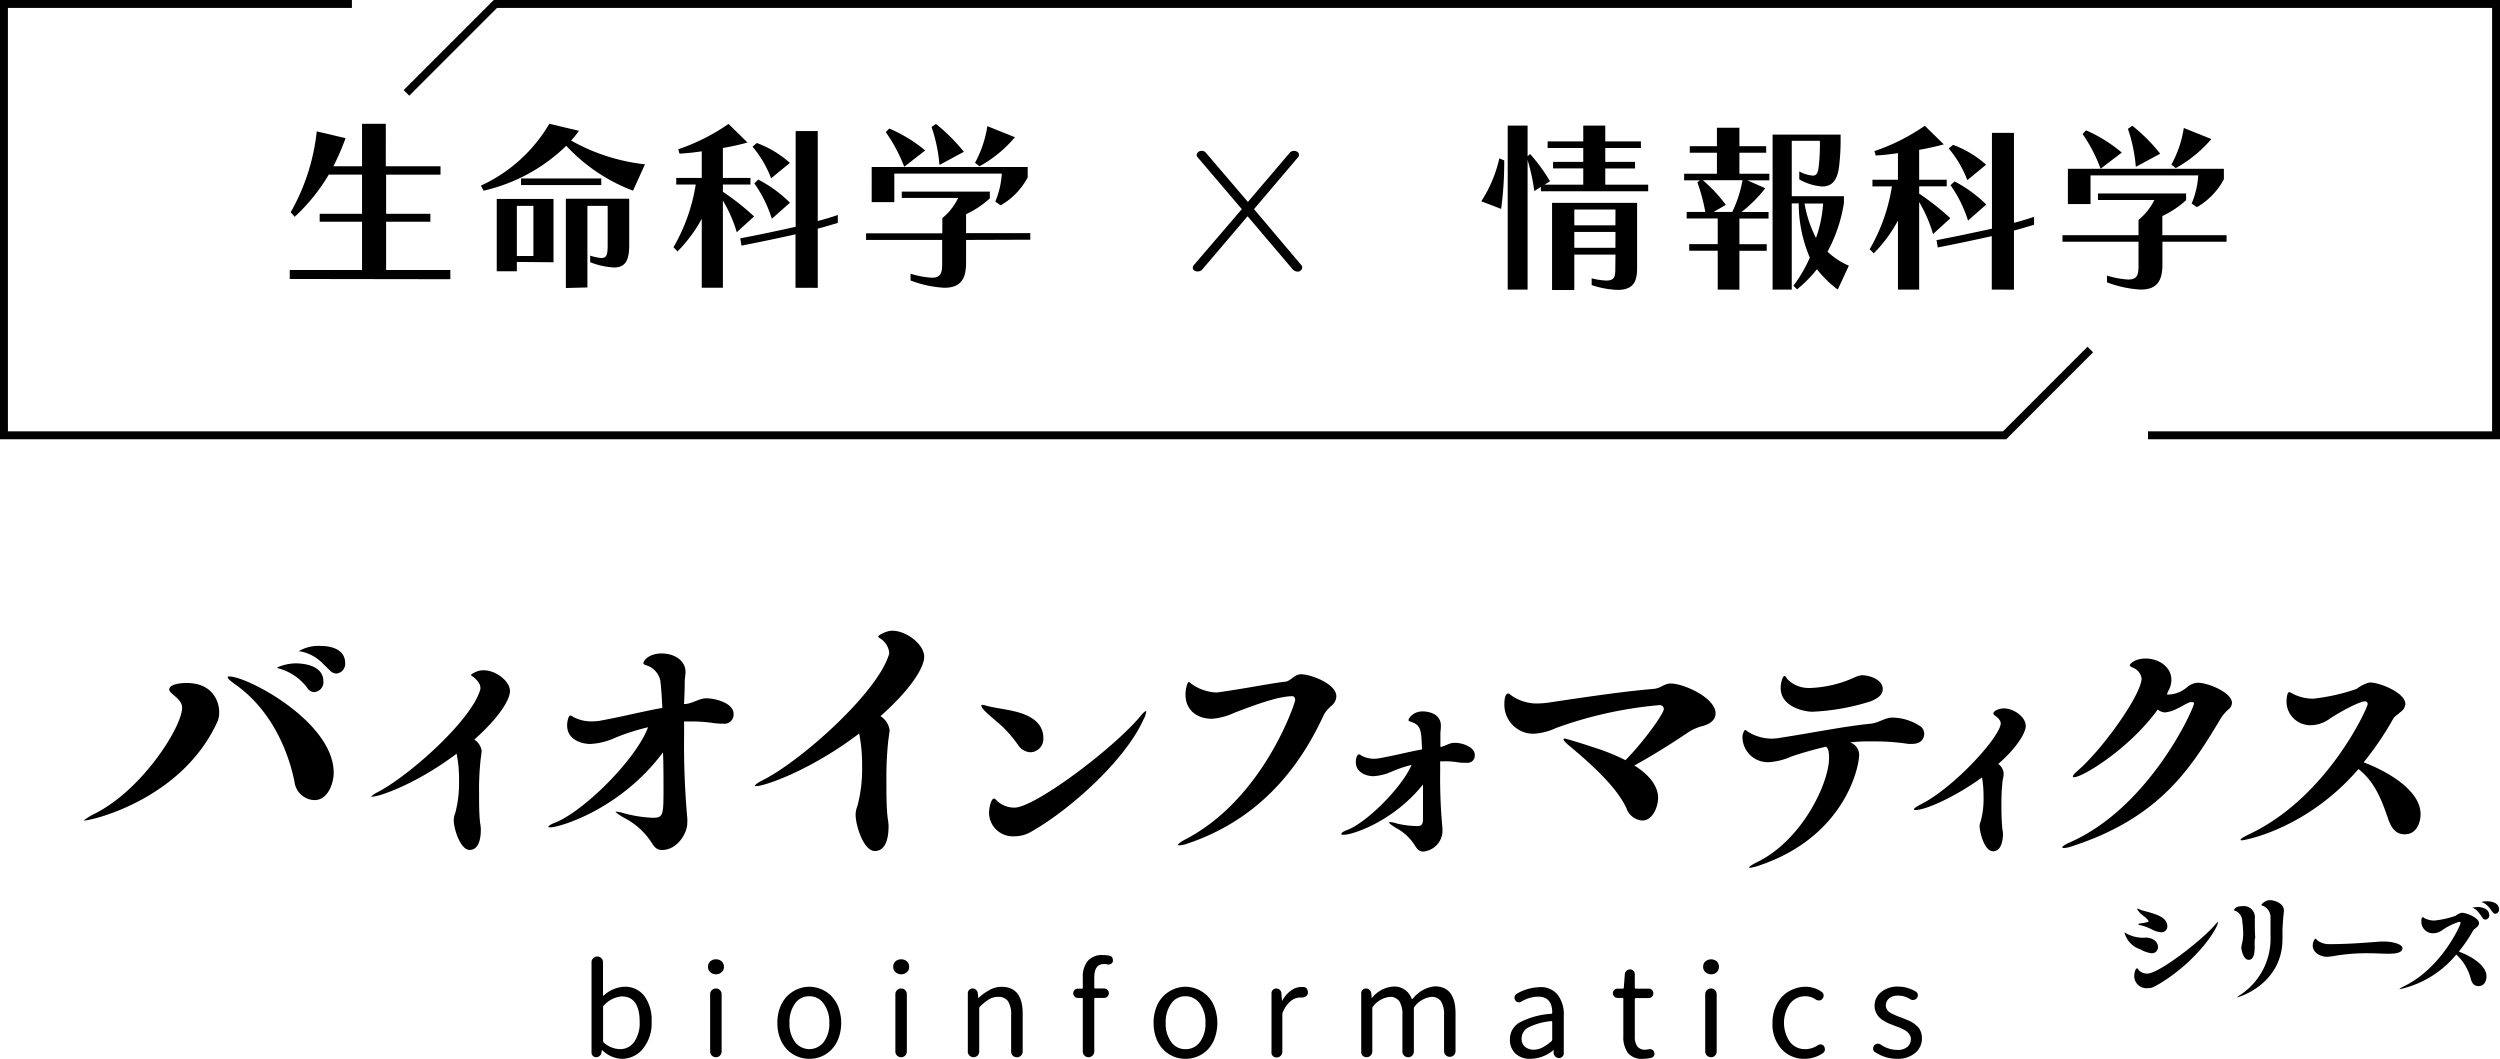
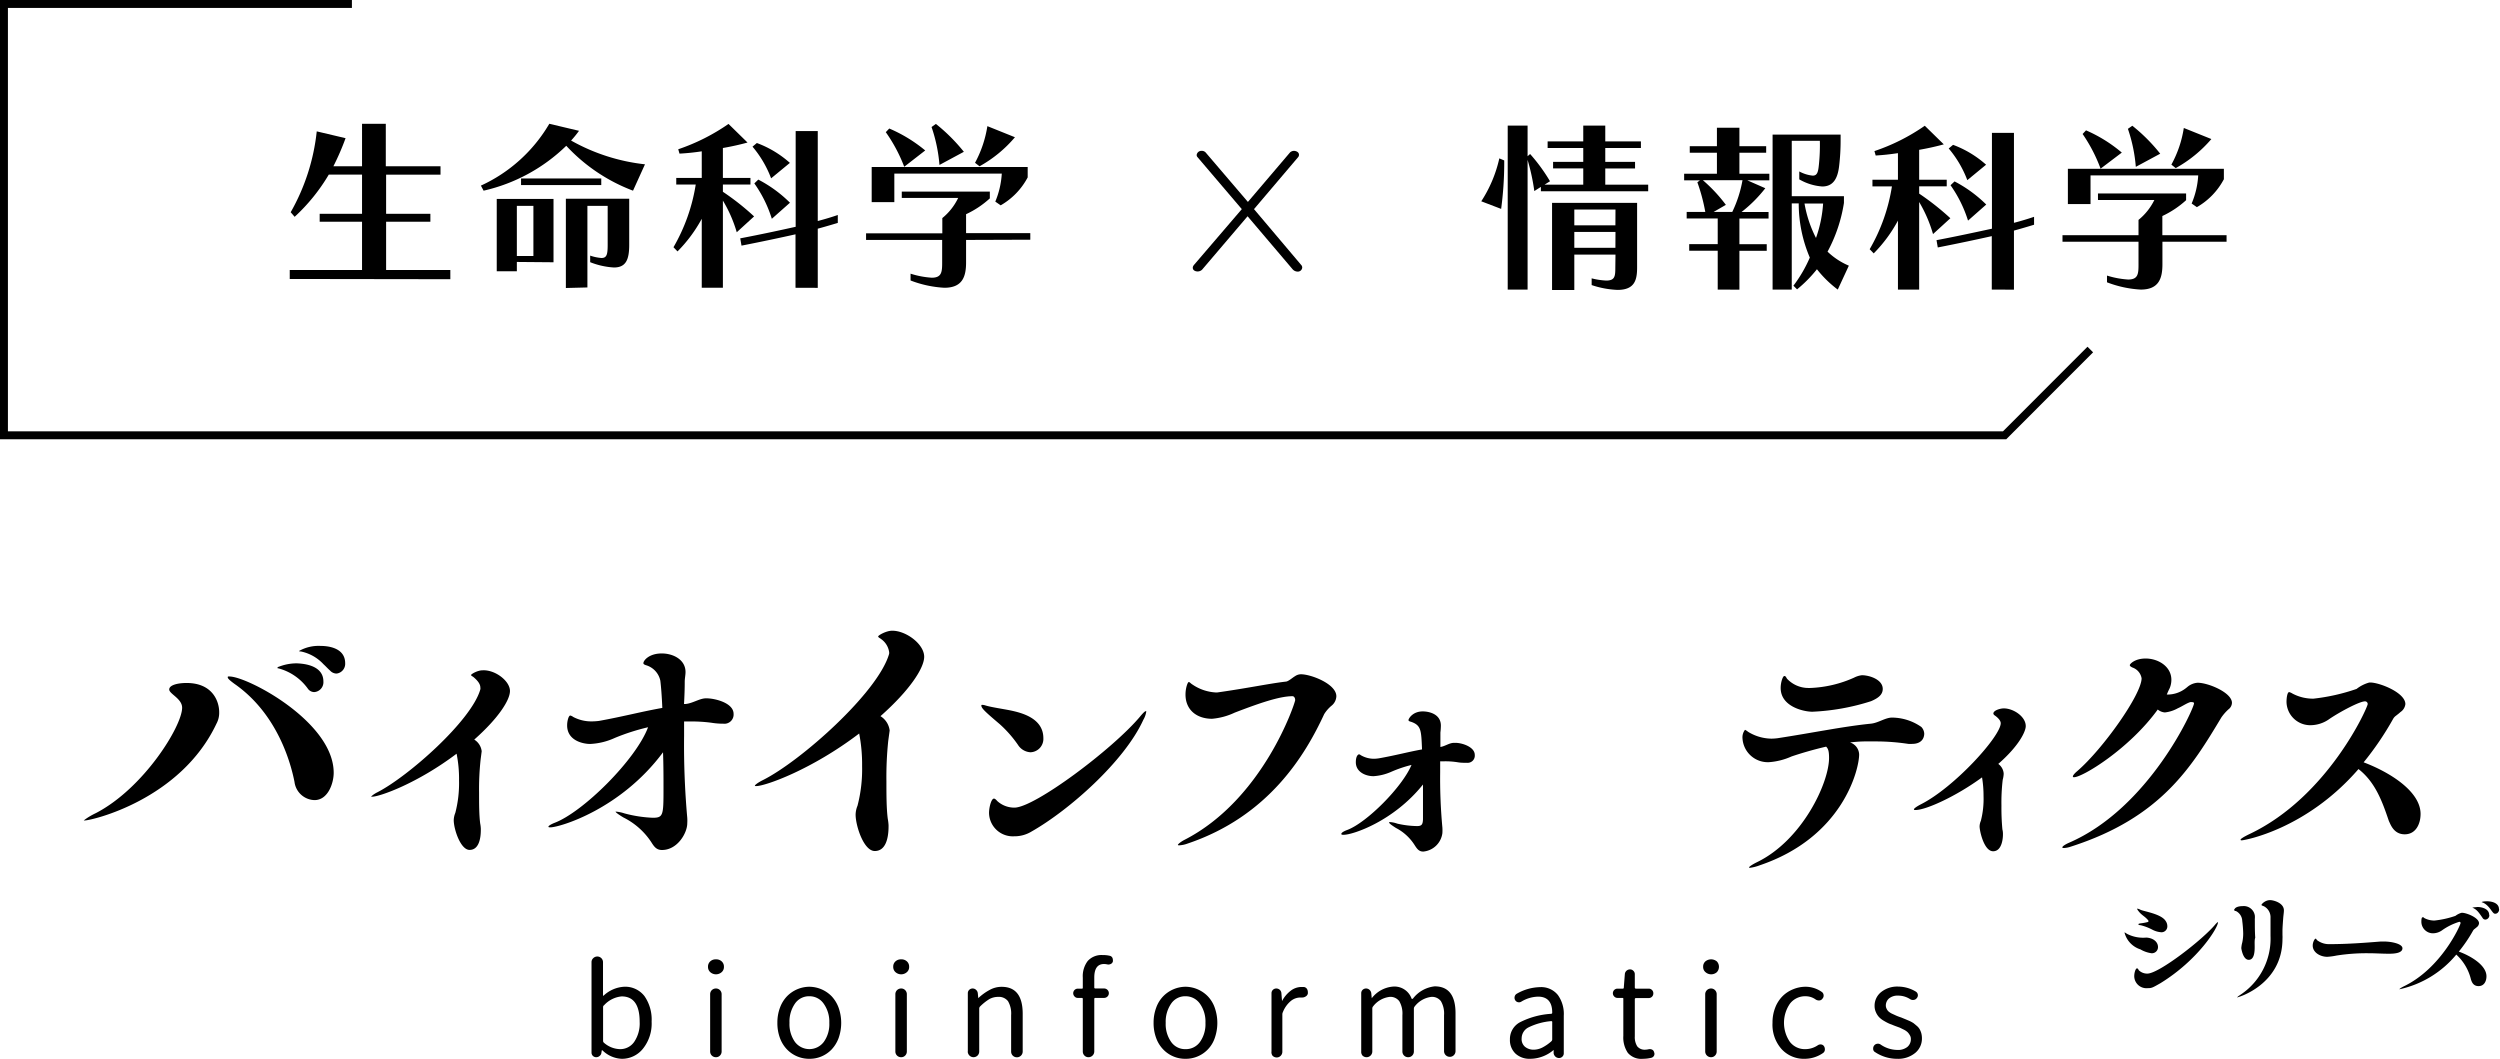
<svg xmlns="http://www.w3.org/2000/svg" viewBox="0 0 315.71 133.71">
  <defs>
    <style>.cls-1{fill:none;stroke:#000;stroke-miterlimit:10;}</style>
  </defs>
  <g id="レイヤー_2" data-name="レイヤー 2">
    <g id="レイヤー_15" data-name="レイヤー 15">
      <path d="M272.52,119.59a.77.77,0,0,1-.81.79,3.73,3.73,0,0,1-1.41-.49,3,3,0,0,1-2-2.09s0-.06,0-.06.15.08.29.18a4.44,4.44,0,0,0,2.47.48C272.08,118.48,272.52,119.06,272.52,119.59Zm.31,4.57c-1,.57-1.09.63-1.63.63a1.54,1.54,0,0,1-1.68-1.5c0-.47.18-1,.34-1s.18.17.24.24a1.51,1.51,0,0,0,1.08.42c1.46,0,7-4.3,8.57-6.2.17-.19.29-.3.35-.3s0,0,0,0C280.13,117.1,277.63,121.21,272.83,124.16Zm.12-6.43a2.83,2.83,0,0,1-1.15-.33,6.55,6.55,0,0,0-1.47-.56c-.18,0-.29-.07-.29-.12s.09-.09.32-.12a5.91,5.91,0,0,0,.85-.16c.08,0,.11-.08.11-.12a.26.26,0,0,0-.09-.16c-.38-.45-.81-.6-1.2-1.14a.66.66,0,0,1-.15-.27s0,0,.06,0a1.47,1.47,0,0,1,.37.14c.47.22,2.63.52,3.18,1.42a1.15,1.15,0,0,1,.21.66A.74.74,0,0,1,273,117.73Z" />
      <path d="M284.73,119.53c0,.49,0,1.68-.75,1.68s-.94-1.47-.94-1.47a3.4,3.4,0,0,1,.12-.71,5.31,5.31,0,0,0,.12-1.18,14.59,14.59,0,0,0-.12-1.55,1.45,1.45,0,0,0-.8-1.25c-.16,0-.22-.09-.22-.14s0-.07.06-.12c.12-.25.58-.36,1-.36a1.41,1.41,0,0,1,1.55,1.2,2.43,2.43,0,0,1,0,.38,1.62,1.62,0,0,0,0,.22c0,.09,0,.21,0,.34,0,.44,0,1.11.05,1.85C284.7,118.69,284.73,119.11,284.73,119.53Zm3.51-2c0,.17,0,.35,0,.56a3.77,3.77,0,0,1,0,.48c0,5.75-5.58,7.39-5.74,7.39a0,0,0,0,1,0,0s.11-.13.36-.29a8.49,8.49,0,0,0,3.87-7.47V115.9a1.55,1.55,0,0,0-.83-1.45c-.13-.06-.31-.09-.31-.18s.46-.6,1.09-.6c.39,0,1.74.33,1.74,1.3,0,.27-.06.59-.09,1S288.24,117.19,288.24,117.5Z" />
      <path d="M303.39,119.75c0,.59-.93.69-1.65.69h-.12c-.83,0-1.65-.06-2.44-.06a24.52,24.52,0,0,0-4.11.29,8.2,8.2,0,0,1-1.17.16c-.88,0-1.84-.54-1.84-1.42,0-.45.25-.87.36-.87s.1.12.19.19a2.48,2.48,0,0,0,1.59.5c2.29,0,4.57-.18,6.44-.33l.32,0C301.93,118.88,303.39,119.17,303.39,119.75Z" />
      <path d="M314,123.29c0,.6-.28,1.24-1,1.24s-.87-.61-.95-.81a6.23,6.23,0,0,0-1.86-3.17,12.87,12.87,0,0,1-7.13,4.37s-.07,0-.07,0,.18-.17.55-.35c4.78-2.29,7.19-7.76,7.19-8a.15.15,0,0,0-.16-.16,7.58,7.58,0,0,0-2.16,1.06,2,2,0,0,1-1.24.39h0a1.47,1.47,0,0,1-1.39-1.42c0-.22,0-.6.16-.6s.11,0,.2.09a2.68,2.68,0,0,0,1.29.32,11.88,11.88,0,0,0,2.65-.59,2.29,2.29,0,0,1,.78-.39h.06c.55,0,2.14.62,2.14,1.32a.68.68,0,0,1-.3.51c-.06.06-.12.1-.18.15l-.09.07a.7.7,0,0,0-.18.2,18.33,18.33,0,0,1-1.8,2.65C312,120.71,314,121.88,314,123.29Zm.36-7.76a.54.54,0,0,1-.49.6.4.4,0,0,1-.36-.21c-.53-.78-.75-1.07-1.31-1.31h0v0s.06,0,.08,0a2,2,0,0,1,.45-.05C312.89,114.49,314.34,114.57,314.34,115.53Zm1.24-.72a.59.59,0,0,1-.22.49.43.43,0,0,1-.26.09c-.19,0-.25-.07-.62-.58-.59-.8-1.08-.87-1.11-.87v0s0,0,.07-.06a2.33,2.33,0,0,1,.53-.06C314.61,113.8,315.58,114,315.58,114.81Z" />
      <path d="M27.68,89.93a2.86,2.86,0,0,1-.34,1.45C22.81,101,11.59,103.61,10.7,103.61c-.08,0-.12,0-.12,0s.52-.45,1.53-.93C18.13,99.56,23,91.71,23,89.37c0-1.15-1.63-1.74-1.63-2.3s1.08-.82,2.19-.82C26.86,86.25,27.68,88.59,27.68,89.93Zm14.46,7.66c0,1.3-.71,3.45-2.42,3.45a2.62,2.62,0,0,1-2.53-2.3c-.44-2.23-2.08-8.55-7.58-12.38-.56-.41-.85-.67-.85-.82s.07-.11.22-.11C31.25,85.43,42.14,91.16,42.14,97.59Zm-1.3-11.53a1.25,1.25,0,0,1-1.16,1.34A1,1,0,0,1,38.9,87a6.69,6.69,0,0,0-3.75-2.6c-.07,0-.11,0-.11-.07s.11-.12.22-.15a6.17,6.17,0,0,1,2.27-.41C37.79,83.8,40.84,83.8,40.84,86.06Zm2.75-2.3a1.24,1.24,0,0,1-1.08,1.3,1.11,1.11,0,0,1-.82-.37c-.3-.26-.56-.56-.85-.82A5.35,5.35,0,0,0,38,82.27c-.14,0-.22,0-.22-.07a5,5,0,0,1,2.71-.63C41.06,81.57,43.59,81.64,43.59,83.76Z" />
      <path d="M64.4,87.26c0,1.15-1.45,3.43-4.51,6.14a2,2,0,0,1,.94,1.47s0,0-.14,1.09a34.79,34.79,0,0,0-.19,4.15c0,1.37,0,2.79.14,3.88a4.39,4.39,0,0,1,.08.67v.14c0,1.17-.28,2.53-1.42,2.53s-2-2.62-2-3.76a2.62,2.62,0,0,1,.2-.92,15,15,0,0,0,.47-4.1,16,16,0,0,0-.31-3.37c-4.93,3.73-9.7,5.43-10.67,5.43-.08,0-.14,0-.14,0s.25-.28.81-.56c3.9-2,11.9-9.06,13-13a.61.61,0,0,0,0-.23c0-.53-.5-1-.86-1.31-.14-.11-.31-.16-.31-.27s.81-.59,1.45-.59C62.53,84.56,64.4,86,64.4,87.26Z" />
      <path d="M92.64,90.15a1.16,1.16,0,0,1-1.3,1.24h0a9,9,0,0,1-1.51-.12,18.91,18.91,0,0,0-2.64-.16h-.8v1.8a103.73,103.73,0,0,0,.4,10.37,5.31,5.31,0,0,1,0,.69c0,1.23-1.24,3.37-3.19,3.37-.71,0-1-.43-1.36-1a9,9,0,0,0-3.5-3.1c-.62-.37-1-.65-1-.74a.13.13,0,0,1,.09,0,4.37,4.37,0,0,1,1,.21,16.11,16.11,0,0,0,3.6.56c1.33,0,1.36-.31,1.36-3.68,0-1.33,0-3-.06-4.59-5.36,7.22-13.07,9.48-14.22,9.48-.15,0-.25,0-.25-.09s.28-.28.75-.47c3.62-1.36,10.31-8,11.83-12.08a27,27,0,0,0-4.18,1.34,8.38,8.38,0,0,1-3.13.77c-.87,0-2.91-.4-2.91-2.35,0-.53.18-1.24.4-1.24a1,1,0,0,1,.37.18,4.88,4.88,0,0,0,2.36.56,7.8,7.8,0,0,0,.89-.06c3.1-.56,5.39-1.18,8-1.64-.06-1.43-.15-2.63-.25-3.44A2.59,2.59,0,0,0,81.56,84c-.16-.06-.31-.12-.31-.25,0-.34.71-1.23,2.32-1.23,1.43,0,3,.77,3,2.35,0,.4-.1.8-.1,1.24q0,1.25-.09,2.79l.22,0c.86-.09,1.67-.65,2.44-.71h.16C90.17,88.17,92.64,88.73,92.64,90.15Z" />
      <path d="M116.71,82.94c0,1.4-1.78,4.19-5.52,7.5a2.48,2.48,0,0,1,1.16,1.81s0,0-.18,1.32a43.8,43.8,0,0,0-.23,5.08c0,1.67,0,3.41.17,4.74a6.4,6.4,0,0,1,.1.81v.17c0,1.44-.34,3.1-1.74,3.1s-2.42-3.2-2.42-4.59a3.09,3.09,0,0,1,.24-1.13,18.28,18.28,0,0,0,.58-5,20.38,20.38,0,0,0-.37-4.12c-6,4.57-11.86,6.64-13,6.64-.11,0-.17,0-.17-.06s.3-.34,1-.69c4.77-2.38,14.55-11.07,15.95-15.94a.83.83,0,0,0,0-.27,2.44,2.44,0,0,0-1-1.6c-.17-.14-.38-.21-.38-.34s1-.72,1.77-.72C114.42,79.64,116.71,81.34,116.71,82.94Z" />
      <path d="M130.14,95a2,2,0,0,1-1.59-.94,14.82,14.82,0,0,0-2.31-2.62c-1.84-1.56-2.31-2-2.31-2.34,0-.06,0-.09.14-.09a1.75,1.75,0,0,1,.42.09c.75.22,2.09.41,3.09.61,1.48.31,4.18,1,4.18,3.51A1.69,1.69,0,0,1,130.14,95Zm.14,10a4.11,4.11,0,0,1-2.2.61,3,3,0,0,1-3.18-2.95c0-.7.28-1.81.62-1.81.11,0,.25.11.41.3a3.18,3.18,0,0,0,2.18.84c2.54,0,12.37-7.36,15.83-11.46.39-.47.64-.72.75-.72s.06,0,.06.08a2.87,2.87,0,0,1-.36,1C142,96.16,135,102.32,130.28,105Z" />
      <path d="M167.22,90.19c-2.35,5.07-6.94,12.88-17.28,16.35a3.46,3.46,0,0,1-1,.21c-.12,0-.19,0-.19-.06s.28-.34.81-.62c10-5.11,14-17.34,14-17.65s-.16-.5-.34-.5c-1.61,0-4.09.84-7.31,2.08a8.33,8.33,0,0,1-2.85.77c-1.92,0-3.35-1.11-3.35-3.06,0-.84.28-1.58.41-1.58s.24.18.46.31a5.78,5.78,0,0,0,2.85,1,1.31,1.31,0,0,0,.34,0c3.93-.56,6.53-1.12,8.58-1.36.34,0,.9-.53,1.18-.68a1.33,1.33,0,0,1,.77-.25c1.24,0,4.46,1.21,4.46,2.78a1.6,1.6,0,0,1-.56,1.15A4.37,4.37,0,0,0,167.22,90.19Z" />
      <path d="M186.24,95.33a.91.91,0,0,1-1,1h-.06c-.34,0-.71,0-1.11-.07a9.9,9.9,0,0,0-1.64-.12h-.56v1.36a67,67,0,0,0,.28,7,5.7,5.7,0,0,1,0,.71,2.68,2.68,0,0,1-2.42,2.33c-.56,0-.8-.38-1.08-.81a6.15,6.15,0,0,0-2.36-2.17c-.58-.37-.86-.58-.86-.68s.06-.06.15-.06a3.33,3.33,0,0,1,.87.19,11.73,11.73,0,0,0,2.51.31c.59,0,.71-.22.74-.84V99.07c-3.72,4.65-8.86,6.35-10,6.35-.22,0-.31,0-.31-.12s.25-.31.77-.5c2.45-.93,6.91-5.39,8.09-8.2a15.69,15.69,0,0,0-2.61.89,6.58,6.58,0,0,1-2.19.53c-1,0-2.23-.53-2.23-1.76,0-.87.34-1,.4-1a.36.36,0,0,1,.21.1,3.3,3.3,0,0,0,1.71.46,5,5,0,0,0,.62-.06c2.1-.37,3.68-.81,5.42-1.12-.1-2.38-.1-3-1.3-3.46-.22-.07-.41-.1-.41-.25s.5-1.09,1.8-1.09c.77,0,2.29.31,2.29,1.8a7.93,7.93,0,0,1-.06.87c0,.55,0,1.17,0,1.82.59-.09,1.08-.49,1.67-.52h.16C184.56,93.78,186.24,94.3,186.24,95.33Z" />
-       <path d="M216.65,90.1c0,.61-.41,1.23-1.57,1.57a6.08,6.08,0,0,0-1.84.78c-2.25,1.53-4.8,3.1-6.85,4.22,1.13.69,3,2.15,3,4.09,0,1.13-.68,2.86-2,2.86a2.29,2.29,0,0,1-2-1.56c-.85-1.81-2.66-4.12-7.36-8-.41-.35-.58-.58-.58-.69s.07-.1.17-.1,2.18.61,3.47,1.06A26.28,26.28,0,0,1,205.27,96c2.45-2.49,4.84-5.93,4.84-6.44a.48.48,0,0,0-.51-.51h-.11a51.33,51.33,0,0,0-13,2.89,7.63,7.63,0,0,1-2.8.72,3.66,3.66,0,0,1-3.71-3.78c0-.21,0-1.3.51-1.3.14,0,.2.14.51.34a5.62,5.62,0,0,0,3.13.92,12.58,12.58,0,0,0,1.81-.17c4.53-.68,9.16-1.36,12.84-1.67.92-.07,1.2-.54,2-.68.07,0,.17,0,.27,0C212.56,86.32,216.65,88.09,216.65,90.1Z" />
      <path d="M243,92.64c0,.62-.38,1.3-1.52,1.3a3,3,0,0,1-.5,0,27.49,27.49,0,0,0-4-.31c-.53,0-1,0-1.58,0a17.56,17.56,0,0,0-1.77.13,1.65,1.65,0,0,1,1.15,1.52c0,1.82-2,10.43-12.57,14a5.32,5.32,0,0,1-1.21.31c-.06,0-.12,0-.12-.06s.31-.31,1-.65c5.7-2.76,9.1-10,9.1-13.16,0-.9-.12-1.18-.37-1.43-1.64.38-3.19.84-4.37,1.24a8.37,8.37,0,0,1-2.84.72,3.2,3.2,0,0,1-3.35-3,1.54,1.54,0,0,1,.31-1.08c.09,0,.25.15.5.31a5.77,5.77,0,0,0,2.85.8,6.83,6.83,0,0,0,.8-.06c4.43-.68,8.33-1.49,11.74-1.83.93-.09,1.73-.71,2.6-.77h.15a6.54,6.54,0,0,1,3.63,1.18A1.31,1.31,0,0,1,243,92.64ZM237.76,87c0,.74-.59,1.17-1.48,1.55a28.21,28.21,0,0,1-7.41,1.33c-1.05,0-4-.62-4-3,0-.74.28-1.51.46-1.51s.22.15.34.34a3.7,3.7,0,0,0,2.73,1.17h.19a14.8,14.8,0,0,0,5.54-1.3,2.89,2.89,0,0,1,1-.31C236.06,85.27,237.76,85.8,237.76,87Z" />
      <path d="M255.82,91.7c0,.65-.81,2.45-3.47,4.77a1.65,1.65,0,0,1,.68,1.18v.12a3.4,3.4,0,0,1-.12.71,24.28,24.28,0,0,0-.16,3.26,29.48,29.48,0,0,0,.12,3,2.13,2.13,0,0,1,.07.53v.15c0,.28-.07,2.08-1.24,2.08s-1.71-2.61-1.71-3.13a1.85,1.85,0,0,1,.16-.71,11,11,0,0,0,.34-3.1,14.28,14.28,0,0,0-.19-2.39c-3.31,2.42-7.09,4.12-8.39,4.12-.15,0-.21,0-.21-.09s.27-.31.86-.62c4.25-2.14,10.1-8.61,10.1-10.25,0-.4-.5-.81-.78-1a.33.33,0,0,1-.15-.22c0-.4.87-.65,1.3-.65C254.21,89.44,255.82,90.46,255.82,91.7Z" />
      <path d="M280.53,90.59c-3.72,6.19-7.59,12.66-19,16.32a3.23,3.23,0,0,1-.84.18c-.15,0-.25,0-.25-.09s.25-.31.81-.56c10.19-4.39,15.82-17,15.82-17.62,0-.12-.12-.15-.24-.15a.69.69,0,0,0-.25,0c-.53.18-1,.53-1.55.77a4.31,4.31,0,0,1-1.64.53,1.57,1.57,0,0,1-.9-.37c-3.62,5-9.51,8.55-10.56,8.55-.09,0-.16,0-.16-.1s.16-.34.53-.65c3.28-2.82,8.15-9.72,8.15-11.74a1.74,1.74,0,0,0-1.15-1.36c-.19-.09-.34-.18-.34-.31s.62-.83,2-.83c1.58,0,3.25,1,3.25,2.69a2.73,2.73,0,0,1-.21,1.05c-.13.25-.25.53-.37.81a3.75,3.75,0,0,0,2.38-.78l.19-.15a2.23,2.23,0,0,1,1.33-.56c1.33,0,4.33,1.24,4.33,2.54a1.06,1.06,0,0,1-.43.81A6,6,0,0,0,280.53,90.59Z" />
      <path d="M305.68,102.79c0,1.24-.59,2.57-2,2.57s-1.79-1.27-2-1.67c-.83-2.45-1.7-4.9-3.84-6.57-6.62,7.65-14.43,9-14.74,9-.09,0-.15,0-.15-.09s.37-.34,1.14-.71C294,100.62,299,89.32,299,88.92a.33.33,0,0,0-.34-.35c-.68,0-3.07,1.27-4.46,2.2a4.12,4.12,0,0,1-2.57.81h0a3,3,0,0,1-2.88-2.94c0-.47.09-1.24.34-1.24a1.5,1.5,0,0,1,.4.18,5.54,5.54,0,0,0,2.66.65A25.05,25.05,0,0,0,297.6,87a4.53,4.53,0,0,1,1.61-.81h.12c1.15,0,4.43,1.27,4.43,2.73a1.39,1.39,0,0,1-.62,1,4.68,4.68,0,0,1-.37.31l-.19.15a1.22,1.22,0,0,0-.37.41,38.32,38.32,0,0,1-3.72,5.48C301.65,97.46,305.68,99.88,305.68,102.79Z" />
      <path d="M78.54,133.71a3.68,3.68,0,0,1-2.47-1.08H76l-.05.3a.58.58,0,0,1-.22.41.64.64,0,0,1-.44.17.61.61,0,0,1-.42-.17.58.58,0,0,1-.17-.41V121.51a.67.67,0,0,1,.22-.51.73.73,0,0,1,.51-.21.72.72,0,0,1,.72.72v2.76l0,1.4s0,.06,0,.07,0,0,.07,0a4.12,4.12,0,0,1,2.59-1.13,3.07,3.07,0,0,1,2.58,1.19,5.18,5.18,0,0,1,.9,3.21,5.08,5.08,0,0,1-1.1,3.43A3.39,3.39,0,0,1,78.54,133.71Zm-.24-1.22a2.14,2.14,0,0,0,1.79-.92,4.14,4.14,0,0,0,.69-2.52c0-2.15-.76-3.22-2.28-3.22a3.44,3.44,0,0,0-2.21,1.11.28.28,0,0,0-.13.25v4.24a.32.32,0,0,0,.13.27A3.19,3.19,0,0,0,78.3,132.49Z" />
      <path d="M89.41,122.1a.88.88,0,0,1,.28-.69,1,1,0,0,1,.73-.26,1,1,0,0,1,.72.26.88.88,0,0,1,.28.69.84.84,0,0,1-.29.67,1.08,1.08,0,0,1-1.43,0A.87.87,0,0,1,89.41,122.1Zm.27,10.68v-7.21a.72.72,0,0,1,.21-.53.73.73,0,0,1,.52-.21.69.69,0,0,1,.51.21.72.72,0,0,1,.21.53v7.21a.72.72,0,0,1-.21.52.69.69,0,0,1-.51.21.73.73,0,0,1-.52-.21A.72.72,0,0,1,89.68,132.78Z" />
      <path d="M98.17,129.17a5.37,5.37,0,0,1,.33-1.92,4.14,4.14,0,0,1,.89-1.44,4,4,0,0,1,2.82-1.2,4,4,0,0,1,2.81,1.2,4.28,4.28,0,0,1,.88,1.44,5.78,5.78,0,0,1,0,3.85,4.23,4.23,0,0,1-.88,1.43,3.83,3.83,0,0,1-2.81,1.18,3.88,3.88,0,0,1-2.82-1.18,4.1,4.1,0,0,1-.89-1.43A5.39,5.39,0,0,1,98.17,129.17Zm6.56,0a3.93,3.93,0,0,0-.71-2.42,2.17,2.17,0,0,0-1.82-.94,2.15,2.15,0,0,0-1.81.93,4,4,0,0,0-.69,2.43,3.89,3.89,0,0,0,.69,2.41,2.28,2.28,0,0,0,3.64,0A3.83,3.83,0,0,0,104.73,129.17Z" />
      <path d="M112.8,122.1a.88.88,0,0,1,.28-.69,1,1,0,0,1,.73-.26,1,1,0,0,1,.72.26.88.88,0,0,1,.28.69.84.84,0,0,1-.29.67,1.08,1.08,0,0,1-1.43,0A.87.87,0,0,1,112.8,122.1Zm.27,10.68v-7.21a.72.72,0,0,1,.21-.53.73.73,0,0,1,.52-.21.69.69,0,0,1,.51.21.72.72,0,0,1,.21.53v7.21a.72.72,0,0,1-.21.52.69.69,0,0,1-.51.21.73.73,0,0,1-.52-.21A.72.72,0,0,1,113.07,132.78Z" />
      <path d="M122.22,132.78v-7.36a.58.58,0,0,1,.18-.42.61.61,0,0,1,.43-.17.63.63,0,0,1,.43.17.67.67,0,0,1,.22.42l.06.63a0,0,0,0,0,0,0,0,0,0,0,0,0,0A6.69,6.69,0,0,1,125,125a3.1,3.1,0,0,1,1.5-.38q2.65,0,2.65,3.41v4.76a.73.73,0,0,1-.73.73.73.73,0,0,1-.52-.21.72.72,0,0,1-.21-.52V128.2a3.08,3.08,0,0,0-.39-1.76,1.45,1.45,0,0,0-1.25-.55,2.29,2.29,0,0,0-1.11.28,6.47,6.47,0,0,0-1.16.92.38.38,0,0,0-.12.29v5.4a.72.72,0,0,1-.21.52.73.73,0,0,1-1.24-.52Z" />
      <path d="M140.14,120.7a.47.47,0,0,1,.34.26.71.71,0,0,1,.06.28.55.55,0,0,1,0,.17.47.47,0,0,1-.26.32.66.66,0,0,1-.44.06,2.09,2.09,0,0,0-.42-.05c-.82,0-1.23.57-1.23,1.72v1.22a.13.13,0,0,0,.15.15h1.1a.6.6,0,0,1,.41.17.58.58,0,0,1,.18.42.58.58,0,0,1-.18.43.6.6,0,0,1-.41.17h-1.1a.13.13,0,0,0-.15.15v6.61a.73.73,0,0,1-.22.52.73.73,0,0,1-.52.21.69.69,0,0,1-.5-.21.72.72,0,0,1-.21-.52v-6.64c0-.08-.05-.12-.13-.12h-.51a.51.51,0,0,1-.39-.17.58.58,0,0,1,.39-1l.51,0c.08,0,.13,0,.13-.12v-1.27a3.17,3.17,0,0,1,.62-2.1,2.33,2.33,0,0,1,1.89-.75A3.56,3.56,0,0,1,140.14,120.7Z" />
      <path d="M145.68,129.17a5.37,5.37,0,0,1,.33-1.92,4,4,0,0,1,.89-1.44,4,4,0,0,1,2.81-1.2,4,4,0,0,1,2.81,1.2,4,4,0,0,1,.88,1.44,5.78,5.78,0,0,1,0,3.85,3.86,3.86,0,0,1-3.69,2.61,3.83,3.83,0,0,1-2.81-1.18,4,4,0,0,1-.89-1.43A5.39,5.39,0,0,1,145.68,129.17Zm6.55,0a3.92,3.92,0,0,0-.7-2.42,2.2,2.2,0,0,0-1.82-.94,2.13,2.13,0,0,0-1.81.93,4,4,0,0,0-.69,2.43,3.89,3.89,0,0,0,.69,2.41,2.14,2.14,0,0,0,1.81.91,2.18,2.18,0,0,0,1.83-.91A3.89,3.89,0,0,0,152.23,129.17Z" />
      <path d="M160.57,132.78v-7.36a.58.58,0,0,1,.18-.42.61.61,0,0,1,.43-.17.66.66,0,0,1,.44.17.64.64,0,0,1,.2.42l.08,1a0,0,0,0,0,0,0l0,0a4,4,0,0,1,1.1-1.31,2.24,2.24,0,0,1,1.35-.47h.3a.54.54,0,0,1,.42.28.8.8,0,0,1,.09.36,1.15,1.15,0,0,1,0,.19.56.56,0,0,1-.28.37.78.78,0,0,1-.44.13h-.27a1.91,1.91,0,0,0-1.16.44,3.5,3.5,0,0,0-1,1.4.64.64,0,0,0-.07.31v4.69a.72.72,0,0,1-.21.52.69.69,0,0,1-.5.21.73.73,0,0,1-.52-.21A.73.73,0,0,1,160.57,132.78Z" />
      <path d="M171.9,132.78v-7.36a.58.58,0,0,1,.18-.42.63.63,0,0,1,.43-.17.64.64,0,0,1,.44.17.72.72,0,0,1,.22.42l.06.64s0,0,0,0a.05.05,0,0,0,0,0,3.76,3.76,0,0,1,2.69-1.47,2.29,2.29,0,0,1,2.34,1.52.12.12,0,0,0,.17,0,4,4,0,0,1,2.75-1.55q2.63,0,2.63,3.41v4.76a.72.72,0,0,1-.21.52.69.69,0,0,1-.51.21.72.72,0,0,1-.73-.73V128.2a3.08,3.08,0,0,0-.39-1.76,1.39,1.39,0,0,0-1.21-.55,3.12,3.12,0,0,0-2.1,1.2.42.42,0,0,0-.11.29v5.4a.72.72,0,0,1-.21.52.69.69,0,0,1-.51.21.72.72,0,0,1-.73-.73V128.2a3.08,3.08,0,0,0-.39-1.76,1.39,1.39,0,0,0-1.21-.55,3.08,3.08,0,0,0-2.1,1.2.41.41,0,0,0-.1.29v5.4a.73.73,0,0,1-.72.73.73.73,0,0,1-.52-.21A.73.73,0,0,1,171.9,132.78Z" />
      <path d="M193.22,133.71a2.61,2.61,0,0,1-1.83-.65,2.35,2.35,0,0,1-.71-1.8,2.4,2.4,0,0,1,1.24-2.15,10,10,0,0,1,3.94-1.08c.12,0,.17-.07.16-.17,0-1.36-.64-2-1.78-2a4.26,4.26,0,0,0-2.12.63.55.55,0,0,1-.43.07.54.54,0,0,1-.35-.26.59.59,0,0,1-.06-.45.55.55,0,0,1,.27-.36,6.13,6.13,0,0,1,2.92-.83,2.7,2.7,0,0,1,2.27,1,4.09,4.09,0,0,1,.74,2.61v4.75a.58.58,0,0,1-.18.42.59.59,0,0,1-.42.17.68.68,0,0,1-.45-.17.73.73,0,0,1-.23-.42l0-.43a0,0,0,0,0,0,0l0,0A4.6,4.6,0,0,1,193.22,133.71Zm.43-1.15a2.5,2.5,0,0,0,1.1-.26,5.4,5.4,0,0,0,1.16-.8.34.34,0,0,0,.11-.25v-2.13A.11.11,0,0,0,196,129a.1.1,0,0,0-.08-.05h0a8,8,0,0,0-2.91.8,1.56,1.56,0,0,0-.85,1.37,1.27,1.27,0,0,0,.41,1.06A1.69,1.69,0,0,0,193.65,132.56Z" />
      <path d="M207.47,133.71a2.23,2.23,0,0,1-1.9-.75,3.47,3.47,0,0,1-.57-2.14v-4.68c0-.08,0-.12-.14-.12h-.61a.54.54,0,0,1-.39-.17.58.58,0,0,1,.39-1l.67,0a.12.12,0,0,0,.14-.14l.13-1.68a.64.64,0,0,1,.2-.43.65.65,0,0,1,.46-.18.56.56,0,0,1,.42.18.58.58,0,0,1,.18.43v1.67a.14.14,0,0,0,.16.15h1.59a.57.57,0,0,1,.42.17.57.57,0,0,1,.17.42.58.58,0,0,1-.59.6h-1.59a.14.14,0,0,0-.16.15v4.69a2.16,2.16,0,0,0,.31,1.26,1.2,1.2,0,0,0,1,.42,2.15,2.15,0,0,0,.45-.06.68.68,0,0,1,.42.05.45.45,0,0,1,.25.32.5.5,0,0,1,0,.44.52.52,0,0,1-.34.27A4.55,4.55,0,0,1,207.47,133.71Z" />
      <path d="M215.08,122.1a.88.88,0,0,1,.28-.69,1.14,1.14,0,0,1,1.45,0,1,1,0,0,1,0,1.36,1.08,1.08,0,0,1-1.43,0A.84.84,0,0,1,215.08,122.1Zm.26,10.68v-7.21a.73.73,0,0,1,.74-.74.69.69,0,0,1,.5.21.72.72,0,0,1,.21.53v7.21a.72.72,0,0,1-.21.52.69.69,0,0,1-.5.21.73.73,0,0,1-.52-.21A.73.73,0,0,1,215.34,132.78Z" />
      <path d="M227.91,133.71a3.81,3.81,0,0,1-2.92-1.22,4.62,4.62,0,0,1-1.15-3.32,5.16,5.16,0,0,1,.34-1.92,4.2,4.2,0,0,1,.92-1.44,4,4,0,0,1,1.34-.88,4.12,4.12,0,0,1,1.6-.32,3.57,3.57,0,0,1,2,.64.53.53,0,0,1,.25.4.56.56,0,0,1-.14.46.5.5,0,0,1-.4.23.74.74,0,0,1-.46-.12,2.17,2.17,0,0,0-1.25-.41,2.42,2.42,0,0,0-2,.94,4.26,4.26,0,0,0,0,4.83,2.38,2.38,0,0,0,1.94.91,2.82,2.82,0,0,0,1.58-.49.61.61,0,0,1,.43-.1.49.49,0,0,1,.35.22.66.66,0,0,1,.11.36.52.52,0,0,1,0,.11.54.54,0,0,1-.23.39A4.09,4.09,0,0,1,227.91,133.71Z" />
      <path d="M239.56,133.71a5,5,0,0,1-2.76-.84.47.47,0,0,1-.25-.38v-.09a.6.6,0,0,1,.12-.36.57.57,0,0,1,.39-.23.59.59,0,0,1,.45.11,3.78,3.78,0,0,0,2.1.67,1.88,1.88,0,0,0,1.26-.38,1.26,1.26,0,0,0,.44-1,.86.86,0,0,0-.13-.48,1.87,1.87,0,0,0-.28-.38,2,2,0,0,0-.47-.32l-.51-.25-.6-.22-.74-.29a6.63,6.63,0,0,1-.68-.36,2.63,2.63,0,0,1-.61-.47,2.13,2.13,0,0,1-.39-.61,1.9,1.9,0,0,1-.17-.79,2.19,2.19,0,0,1,.82-1.75,3.24,3.24,0,0,1,2.18-.7,4.37,4.37,0,0,1,2.22.64.55.55,0,0,1,.24.37.52.52,0,0,1-.12.43.54.54,0,0,1-.38.24.64.64,0,0,1-.45-.08,2.8,2.8,0,0,0-1.51-.46,1.72,1.72,0,0,0-1.18.36,1.18,1.18,0,0,0-.4.89.89.89,0,0,0,.11.43,1,1,0,0,0,.23.32,2.06,2.06,0,0,0,.41.27l.46.21c.12.06.3.13.54.22l.16.05.56.23.52.22a4.15,4.15,0,0,1,.51.28l.41.34a1.68,1.68,0,0,1,.36.42,2.45,2.45,0,0,1,.21.51,2.55,2.55,0,0,1,.08.64,2.34,2.34,0,0,1-.84,1.84A3.39,3.39,0,0,1,239.56,133.71Z" />
      <path d="M36.59,35.23V34.1h9.13V28H40.37V27h5.35V22.05h-4.2a23.53,23.53,0,0,1-4.31,5.33l-.5-.58A26.23,26.23,0,0,0,40,16.59l3.64.86A31.67,31.67,0,0,1,42.1,21h3.62V15.63h3V21h6.91v1.06H48.76V27h5.59V28H48.76V34.1h8.11v1.16Z" />
      <path d="M79.94,24.08a22.17,22.17,0,0,1-8.43-5.67,21.92,21.92,0,0,1-10.44,5.67l-.34-.64a19.34,19.34,0,0,0,8.64-7.81l3.75.89a13.2,13.2,0,0,1-1,1.23,24.41,24.41,0,0,0,9.33,3Zm-14.67,9v1.18H62.73V25.12H69.9v8ZM67.36,26H65.27v6.33h2.09ZM65.8,23.37v-.83H75.93v.83Zm5.66,13V25.1h8v5.82c0,1.89-.43,2.86-1.93,2.86a9.62,9.62,0,0,1-3-.67v-.83a5.66,5.66,0,0,0,1.43.3c.67,0,.78-.46.78-1.66V26H74.18v10.3Z" />
      <path d="M88.62,36.34V27.63a18,18,0,0,1-3.06,4.12l-.51-.53a22.88,22.88,0,0,0,2.81-7.92H85.4v-.83h3.22V19.11a28.21,28.21,0,0,1-2.81.29l-.16-.55A25.47,25.47,0,0,0,92,15.65L94.4,18c-.9.25-2.05.51-3.11.69v3.78h3.48v.83H91.29v.92a31.52,31.52,0,0,1,3.94,3.11l-2.19,2a16.86,16.86,0,0,0-1.75-4V36.34Zm11.84,0V29.59c-1.73.39-4.31.94-6.82,1.43l-.16-.92c2.58-.49,5.21-1.06,7-1.46V16.55h2.79V27.91c1.43-.37,2.53-.76,2.53-.76v1s-1.42.43-2.53.73v7.47ZM97.38,22.52a13.59,13.59,0,0,0-2.35-4l.55-.46a13.13,13.13,0,0,1,4.17,2.51Zm.09,5.11a15.81,15.81,0,0,0-2.21-4.47l.5-.48a16.32,16.32,0,0,1,4,2.92Z" />
      <path d="M122,30.3v2.84c0,1.77-.44,3.2-2.74,3.2a13.94,13.94,0,0,1-4.27-.92v-.86a11,11,0,0,0,2.68.51c1.26,0,1.31-.74,1.31-1.93V30.3h-9.61v-.83H119V27.54A7.36,7.36,0,0,0,121,25h-7.12V24.2H125v.85a11.74,11.74,0,0,1-3,2v2.39h8.11v.83Zm3.69-4.84a10.84,10.84,0,0,0,.82-3.54H112.94v3.61h-2.86V21.09h19.7V22.4a8.8,8.8,0,0,1-3.41,3.53Zm-11.5-4.4a19.65,19.65,0,0,0-2.33-4.37l.44-.46A18.39,18.39,0,0,1,116.84,19Zm4.45-.23a19.56,19.56,0,0,0-1-4.79l.55-.39a22.31,22.31,0,0,1,3.53,3.52Zm4.49-.27a14.31,14.31,0,0,0,1.56-4.63l3.48,1.4A16,16,0,0,1,123.7,21Z" />
      <path d="M187.06,25.42A16.49,16.49,0,0,0,189.34,20l.62.26v.43a43.89,43.89,0,0,1-.39,5.69Zm7.53-1.27V23.6l-.83.53a26.34,26.34,0,0,0-.85-3.94V36.57H190.4V15.86h2.51v3.87l.32-.28a22.11,22.11,0,0,1,2.51,3.44l-.69.43h4.89V21.27h-3.81v-.83h3.81V18.69h-4.5v-.83h4.5v-2h2.78v2h4.5v.83h-4.5v1.75h3.76v.83h-3.76v2.05h5.42v.83Zm9.42,8h-5.2v4.47H196v-11h10.74v8.16c0,1.54-.28,2.83-2.47,2.83A11.64,11.64,0,0,1,201,36v-.85a9,9,0,0,0,1.84.28c1.11,0,1.15-.55,1.15-1.68Zm0-5.69h-5.2v2H204Zm0,2.83h-5.2v2H204Z" />
      <path d="M216.92,36.57V31.66h-3.6v-.83h3.6V27.59H213v-.83h2.35a23.24,23.24,0,0,0-1-3.74l.33-.25h-2v-.83h4.14V19.29h-3.43v-.83h3.43V16.13h2.84v2.33h3.38v.83h-3.38v2.65h3.78v.83h-2.79l2.28,1a17.13,17.13,0,0,1-3,3h3.41v.83h-3.68v3.24h3.45v.83h-3.45v4.91Zm-.51-9.81h2.35a15.4,15.4,0,0,0,1.29-4h-5a19.56,19.56,0,0,1,2.9,3.11Zm15.67,9.81A14,14,0,0,1,229.45,34a16.31,16.31,0,0,1-2.51,2.54l-.46-.46a16.92,16.92,0,0,0,2.07-3.55,17.42,17.42,0,0,1-1.4-6.84h-.88V36.57h-2.42V17h8.59v.81a27,27,0,0,1-.18,3.09c-.18,1.68-.78,2.65-2.14,2.65a6.75,6.75,0,0,1-2.9-.9v-1a4.51,4.51,0,0,0,1.7.53c.58,0,.69-.48.78-1.4a24.18,24.18,0,0,0,.12-3h-3.55v7h6.59v.85a19.17,19.17,0,0,1-2.07,6.15,8.86,8.86,0,0,0,2.69,1.77Zm-4.2-10.87a15.22,15.22,0,0,0,1.45,4.35,16,16,0,0,0,.9-4.35Z" />
      <path d="M239.68,36.57V27.86A18,18,0,0,1,236.62,32l-.51-.53a22.8,22.8,0,0,0,2.81-7.93h-2.46V22.7h3.22V19.34c-1.1.16-1.75.23-2.81.3l-.16-.56a25.14,25.14,0,0,0,6.36-3.2l2.4,2.35c-.9.25-2.05.51-3.11.69V22.7h3.48v.83h-3.48v.92a33.27,33.27,0,0,1,3.94,3.11l-2.19,2a17.27,17.27,0,0,0-1.75-4.05V36.57Zm11.85,0V29.82c-1.73.39-4.31.94-6.82,1.43l-.16-.92c2.58-.49,5.2-1.06,7-1.45V16.78h2.78V28.14c1.43-.37,2.54-.76,2.54-.76v1s-1.43.44-2.54.74v7.46Zm-3.09-13.82a13.59,13.59,0,0,0-2.35-4l.55-.46a13.13,13.13,0,0,1,4.17,2.51Zm.09,5.11a16,16,0,0,0-2.21-4.47l.51-.48a16.52,16.52,0,0,1,4,2.92Z" />
      <path d="M273.08,30.53v2.84c0,1.77-.44,3.2-2.74,3.2a13.94,13.94,0,0,1-4.26-.92V34.8a11.24,11.24,0,0,0,2.67.5c1.27,0,1.31-.73,1.31-1.93V30.53h-9.6V29.7h9.6V27.77a7.51,7.51,0,0,0,2-2.51h-7.12v-.83h11.13v.85a12,12,0,0,1-3,2V29.7h8.11v.83Zm3.69-4.83a10.64,10.64,0,0,0,.83-3.55H264v3.62h-2.86V21.32h19.7v1.31a8.8,8.8,0,0,1-3.41,3.53Zm-11.5-4.4A19.79,19.79,0,0,0,263,16.92l.43-.46a18.16,18.16,0,0,1,4.52,2.81Zm4.45-.23a19.6,19.6,0,0,0-1-4.8l.56-.39a21.76,21.76,0,0,1,3.52,3.53Zm4.49-.28a14,14,0,0,0,1.57-4.63l3.48,1.4a16.32,16.32,0,0,1-4.5,3.67Z" />
      <path d="M164.31,33.45a.48.48,0,0,1,.14.33.55.55,0,0,1-.55.52.87.87,0,0,1-.65-.28l-5.7-6.71-5.75,6.75a.81.81,0,0,1-.58.22c-.24,0-.59-.13-.59-.46,0-.08,0-.19.19-.41l6-7-5.58-6.55a.41.41,0,0,1-.12-.29.6.6,0,0,1,.6-.52.67.67,0,0,1,.53.2l5.34,6.25,5.32-6.25a.76.76,0,0,1,.5-.2c.22,0,.63.13.63.5a.45.45,0,0,1-.12.31l-5.56,6.55Z" />
      <polyline class="cls-1" points="44.44 0.5 0.5 0.5 0.5 54.97 253.15 54.97 263.97 44.14" />
-       <polyline class="cls-1" points="271.26 54.97 315.21 54.97 315.21 0.5 62.56 0.5 51.33 11.73" />
    </g>
  </g>
</svg>